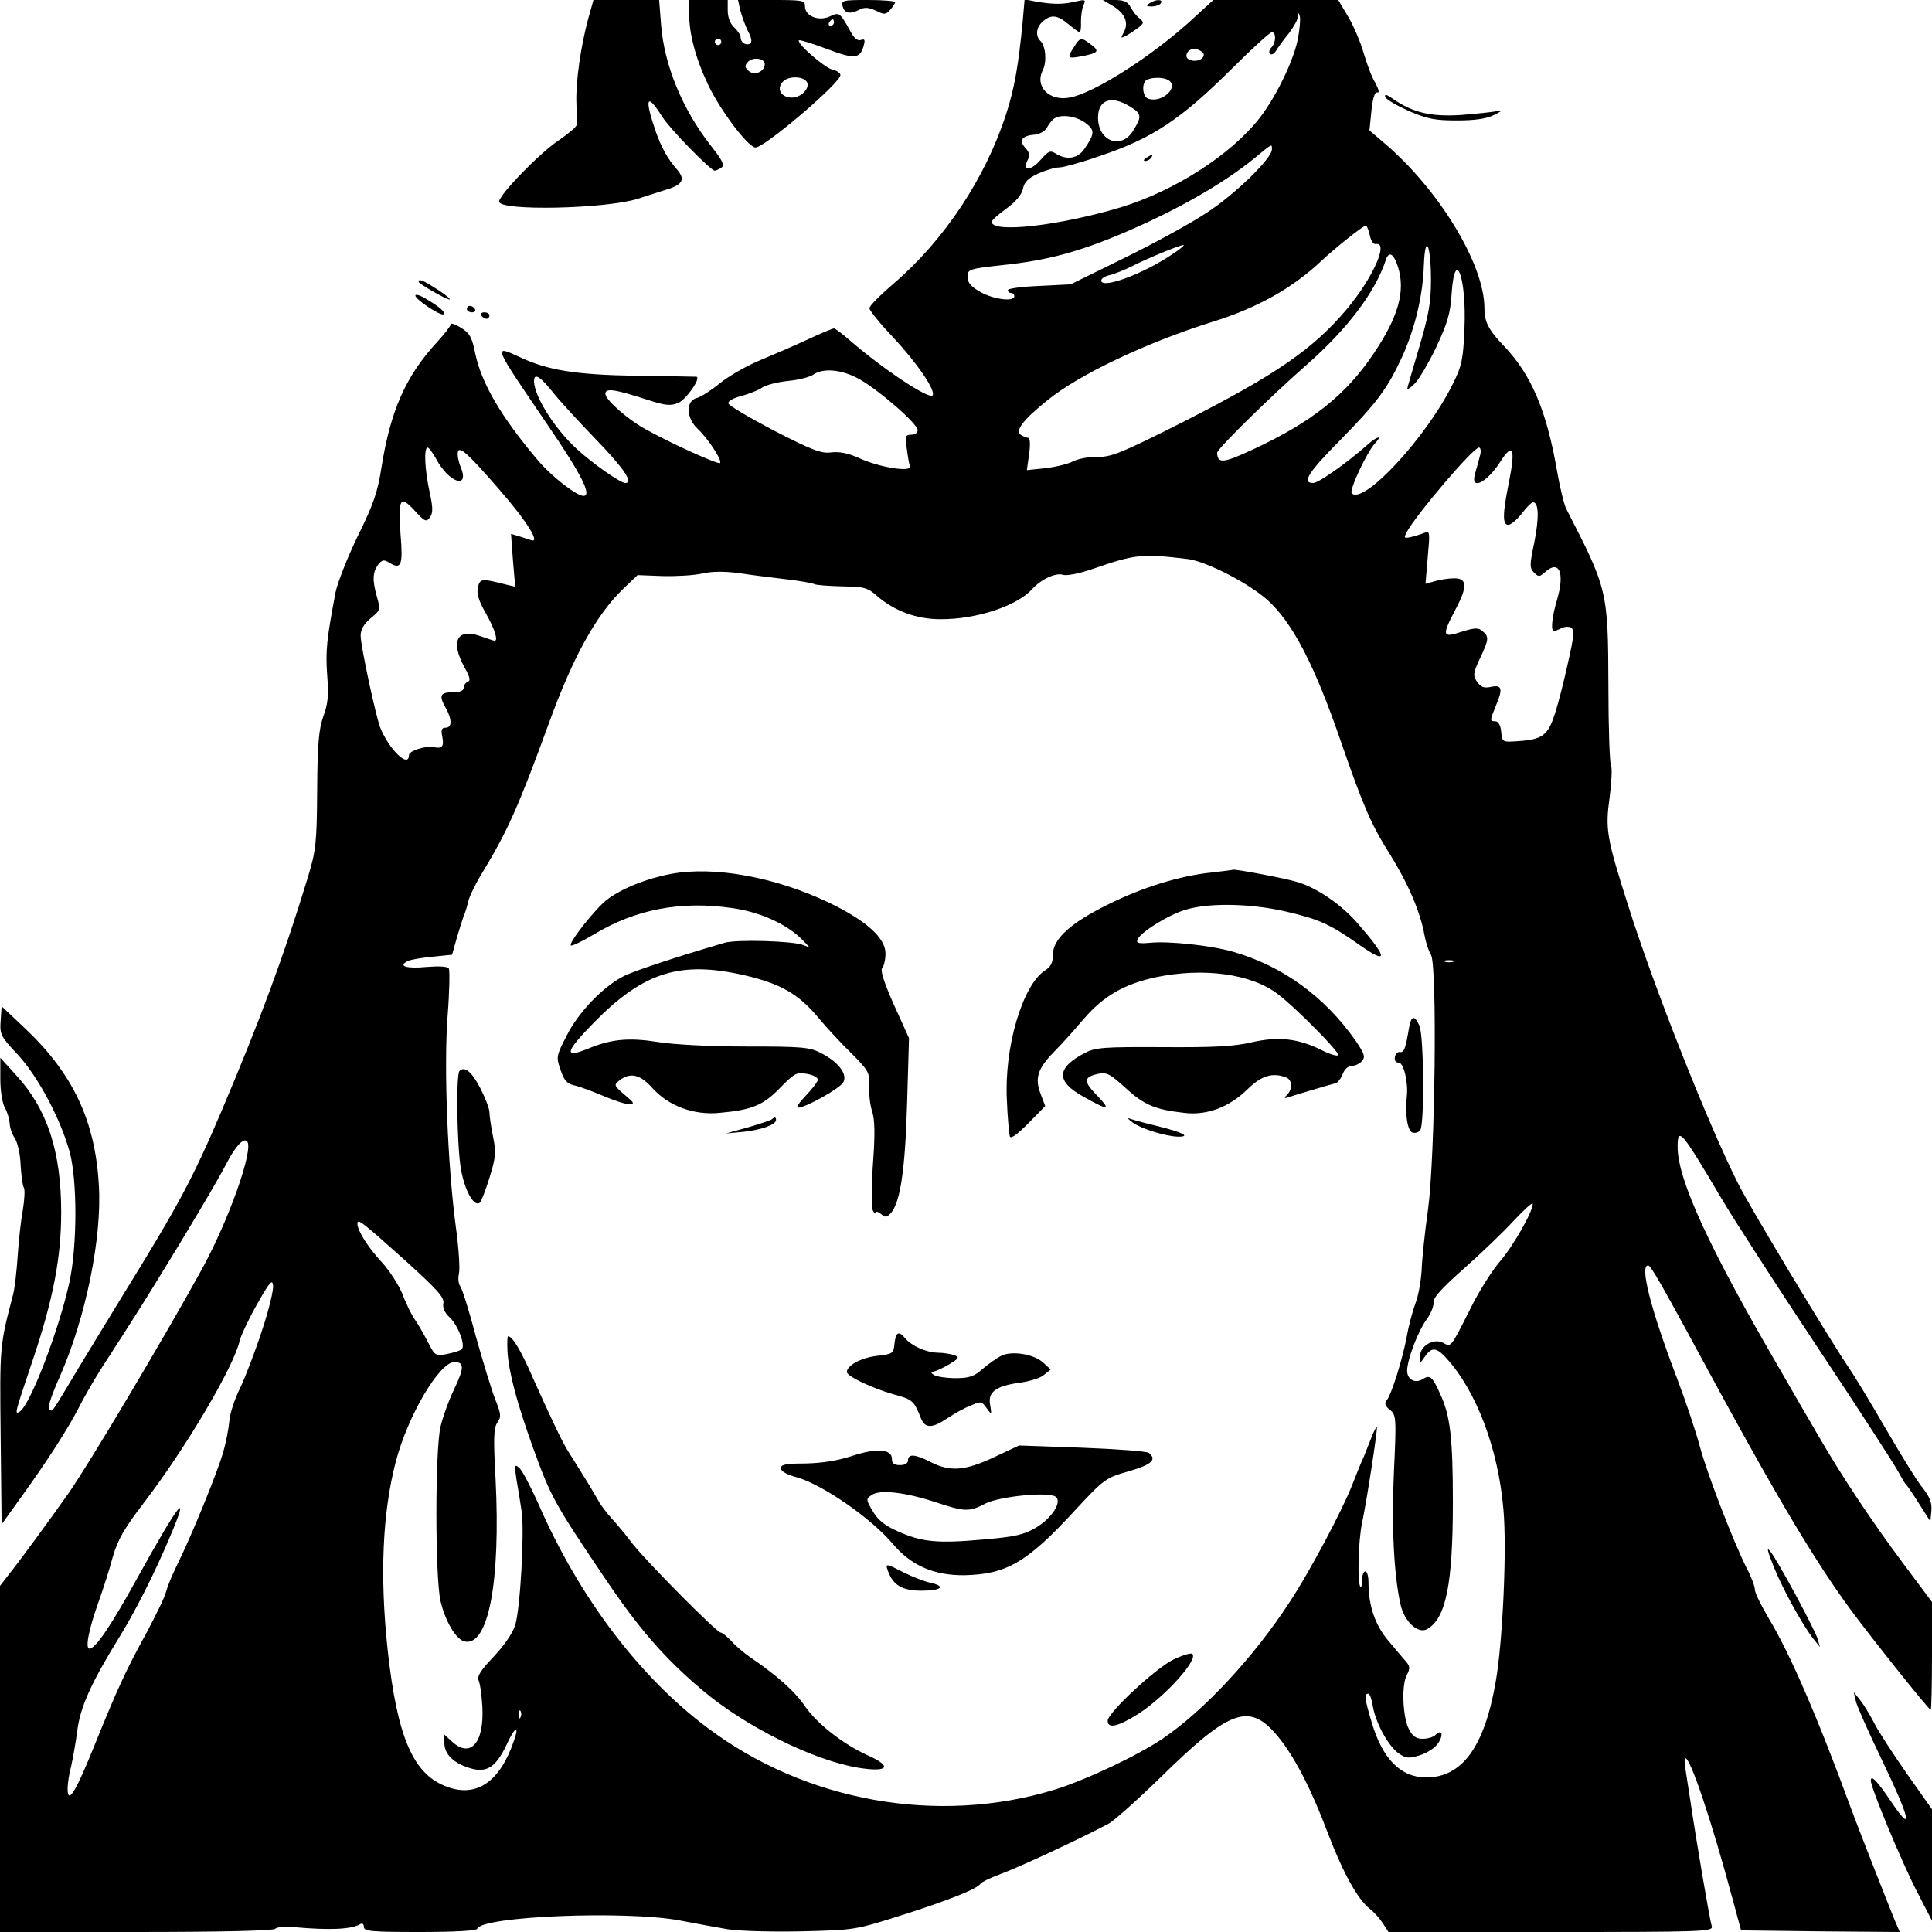
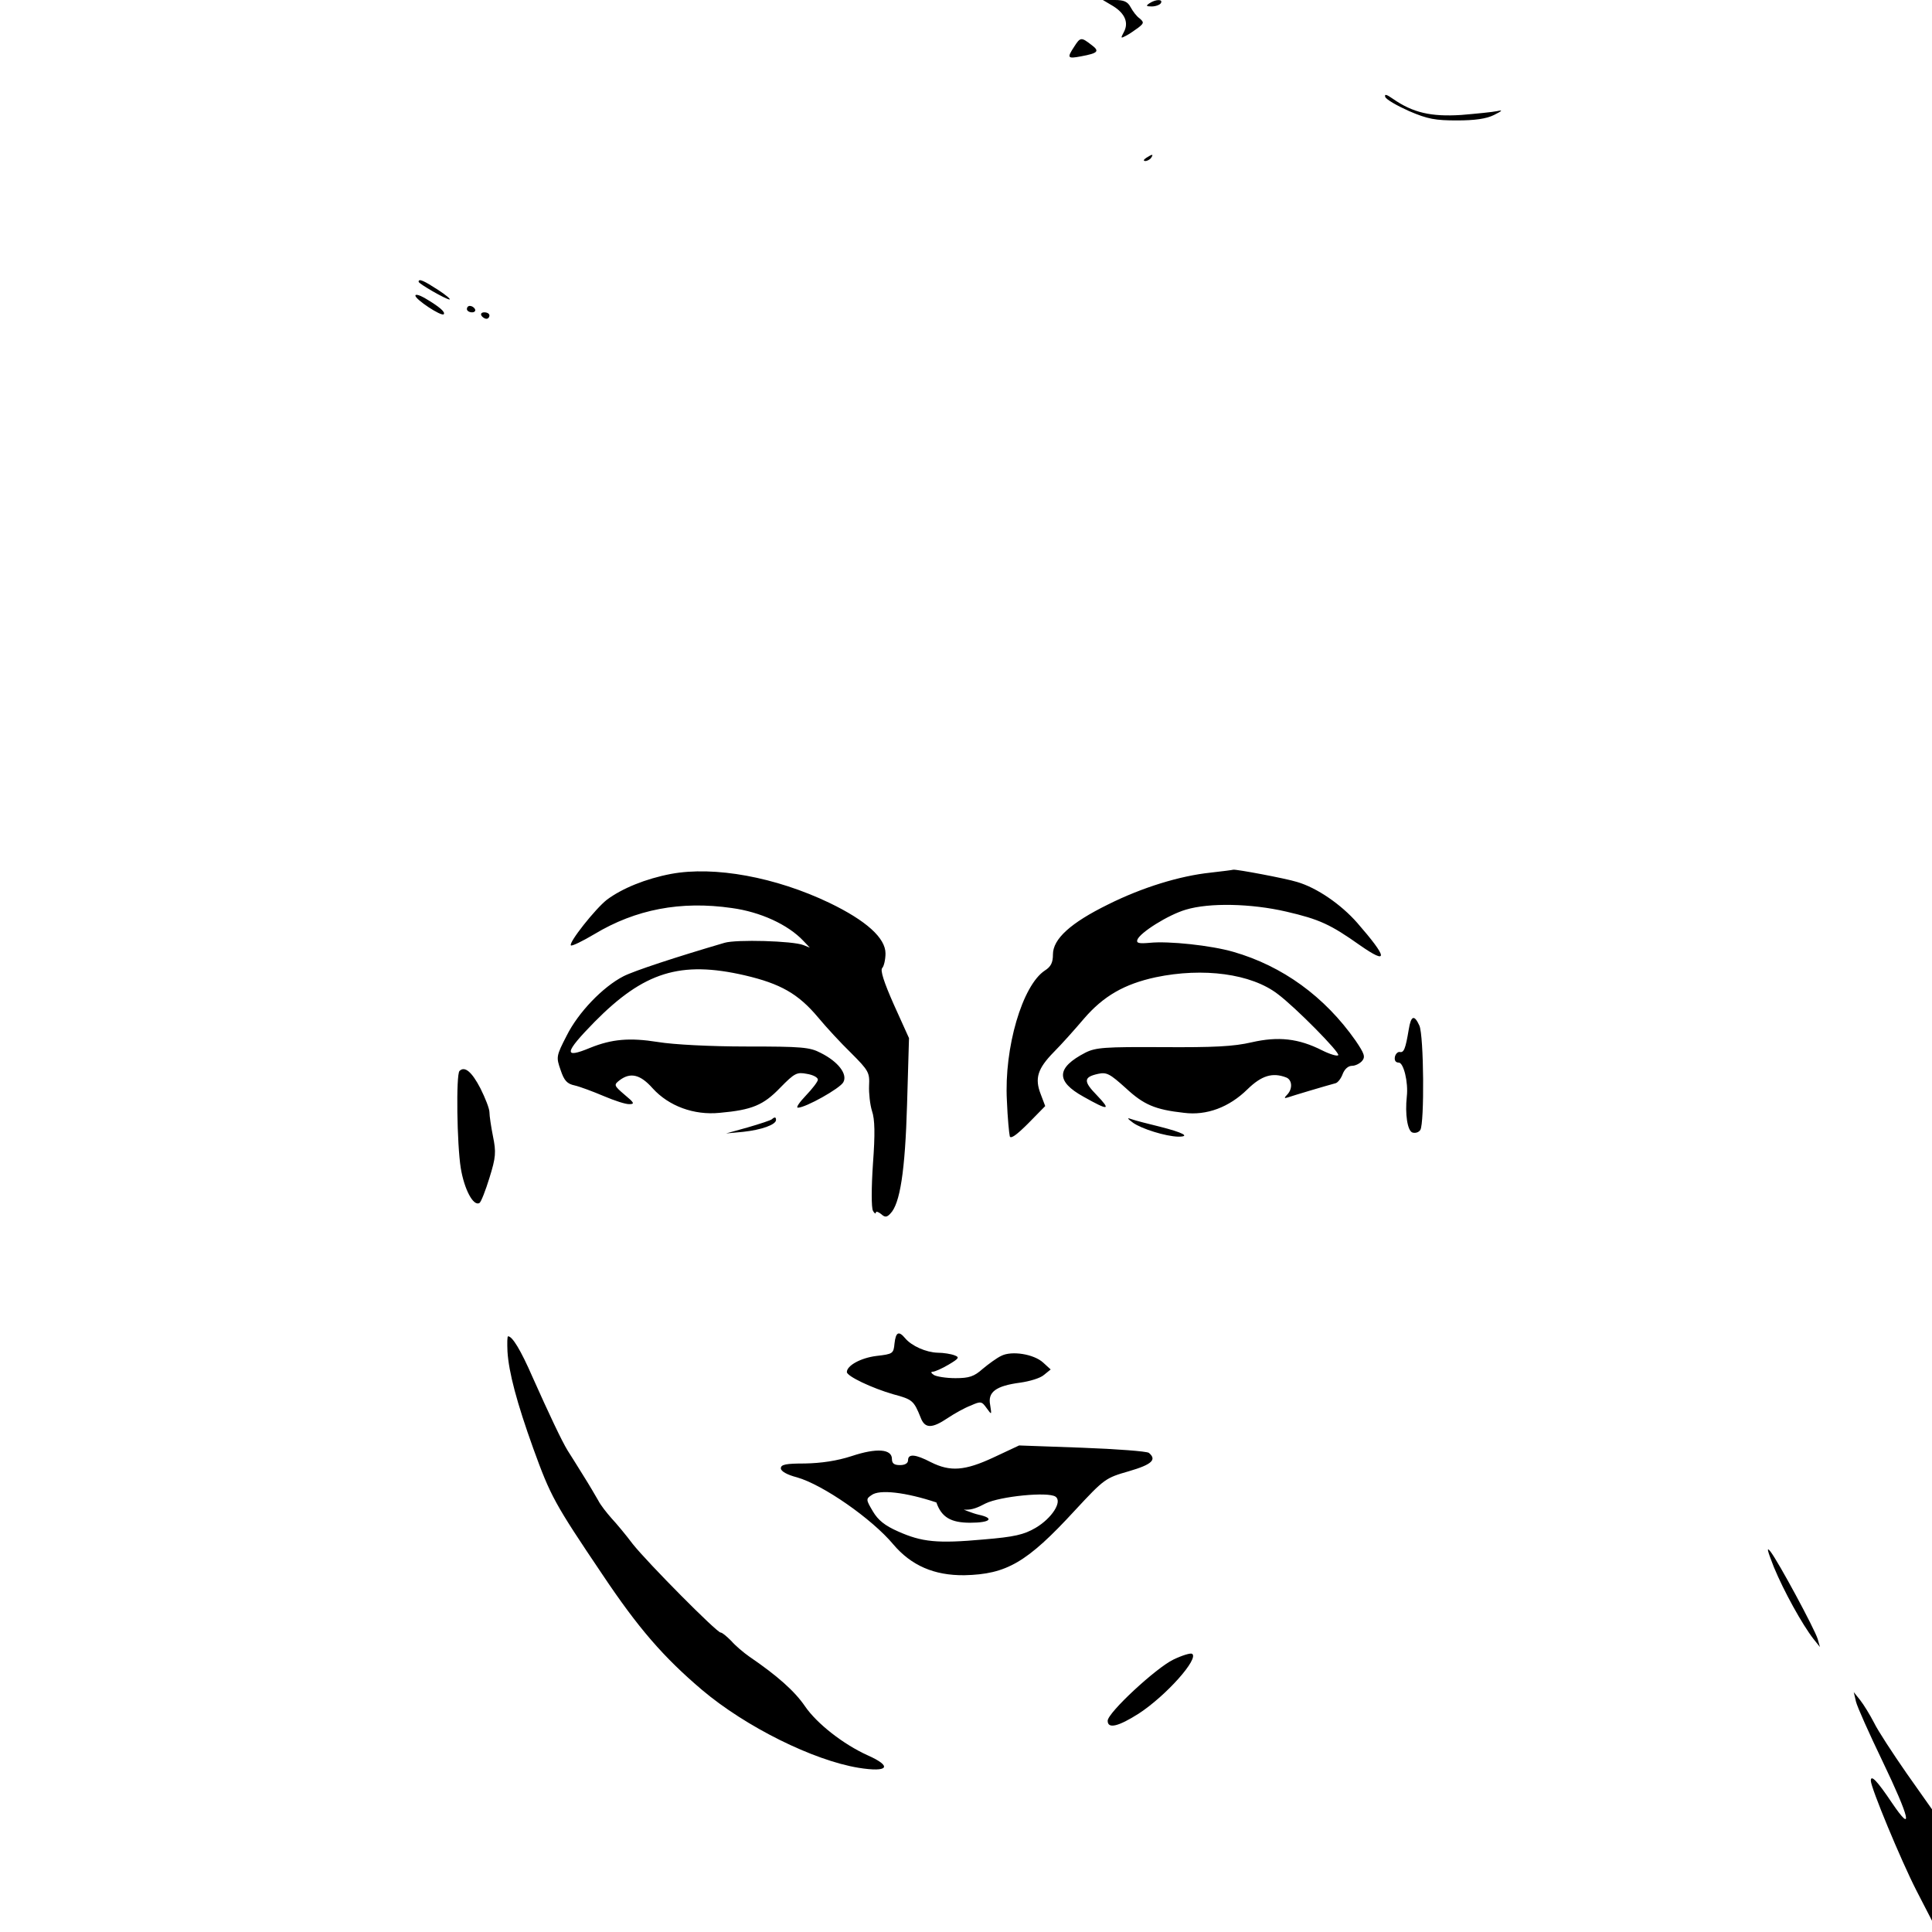
<svg xmlns="http://www.w3.org/2000/svg" version="1" width="800" height="800" viewBox="0 0 600 600">
-   <path d="M182.7 5.7c-2.4 8.9-3.9 19.7-3.7 26.1.1 3.1.2 6.2.1 6.9 0 .7-2.6 2.8-5.6 4.9-5.7 3.7-18.5 16.9-18.5 19 0 3 33.1 2.3 43.2-.9 2.3-.8 6.3-2 8.7-2.8 5.1-1.5 6-3.2 3.4-6.2-2.9-3.3-4.8-6.7-6.6-11.7-3.7-10.7-2.9-12.5 2-4.7 2.4 3.8 15 16.7 16.3 16.7.3 0 1.2-.4 2-.9 1.1-.8.5-2.1-3.2-6.8-8.9-11.4-14.5-25-15.5-37.6l-.6-7.7h-20.4l-1.6 5.7zM214 4c0 6.5 2 14.1 6 22.5 3.7 7.7 11.9 18.7 14.5 19.3 2.3.6 26.5-20 26.5-22.5 0-.6-1.1-1.4-2.5-1.7-2.5-.6-11.2-8.2-10.4-9.1.3-.2 4.2 1 8.7 2.7 8.7 3.3 10.4 3.1 11.5-1.3.4-1.5.2-1.9-.9-1.5-1 .4-2.1-.5-3.2-2.5-3.4-6.1-3.5-6.2-6.5-4.8C254.2 6.7 250 5 250 2c0-1.9-.6-2-10.4-2h-10.4l.7 3.2c.5 1.8 1.5 4.7 2.4 6.5 1.1 2 1.3 3.4.7 3.8-1.3.8-3-.3-3-1.9 0-.7-.9-2.1-2-3.1-1.2-1.1-2-3.1-2-5.2V0h-12v4zm45 3c0 .5-.5 1-1.1 1-.5 0-.7-.5-.4-1 .3-.6.8-1 1.1-1 .2 0 .4.4.4 1zm-35 6c0 .5-.4 1-1 1-.5 0-1-.5-1-1 0-.6.5-1 1-1 .6 0 1 .4 1 1zm13.5 6.9c0 2.3-3.1 3.7-4.9 2.2-1.3-1.1-1.4-1.7-.4-2.8 1.4-1.7 5.3-1.3 5.3.6zm13.2 5.8c.4 1-.2 2.3-1.5 3.4-3.8 3-9.1-.1-6.2-3.6 1.7-2.1 6.9-1.9 7.7.2zM261.7 2c.6 2.2 2.4 2.5 5.4.9 1.5-.7 2.7-.6 4.9.4 2.6 1.3 3 1.3 4.4-.2.9-1 1.6-2.1 1.6-2.4 0-.4-3.8-.7-8.4-.7-7.9 0-8.4.1-7.9 2zM317.6 6.7c-1.3 13.6-2.6 20.9-5.1 28.6-6.5 20.2-19.4 39.4-34.9 52.7-4.2 3.6-7.6 7-7.6 7.7 0 .7 3.3 4.8 7.4 9.1 7.4 7.9 13.4 16.7 12.2 18-1.3 1.2-15.7-8.4-25.9-17.3-2.2-1.9-4.3-3.5-4.7-3.5-.4 0-4.1 1.5-8.1 3.4-4.1 1.9-10.8 4.8-14.9 6.5-4.1 1.7-9.7 4.9-12.4 7.1-2.7 2.2-5.9 4.3-7.2 4.6-3.5.9-3.3 6.2.2 9.5 3.2 3 7.8 9.9 7 10.7-.6.5-15.3-6.1-23.1-10.5-5.7-3.1-12.5-9.2-12.5-11 0-1.9 3-1.4 13.2 1.9 5.6 1.8 7.1 1.9 9.5.9 2.5-1.1 7.3-8.1 5.5-8.1-.4 0-8.8-.2-18.7-.3-18.7-.3-27.4-1.7-36.1-5.8-8.4-3.9-8.4-4 8.7 21.1 10.6 15.5 13.8 22 11.1 22-2.2 0-10.2-6.3-14.2-11.1-11.5-13.6-17.5-24-19.4-33.1-1-5-1.7-6.3-4.4-8-1.8-1.1-3.2-1.6-3.2-1.1s-2 3.1-4.5 5.8c-9.5 10.4-14.2 21-17 38.5-1.2 7.8-2.5 11.6-7.4 21.5-3.2 6.6-6.3 14.5-6.9 17.5-2.8 14.8-3.1 18.1-2.6 25.5.5 6.4.3 9-1.2 13-1.4 4.1-1.8 8.4-1.9 23-.1 16.5-.4 18.7-2.9 27-7.3 24-14.8 44.3-27 73-8.7 20.4-13.1 28.7-30.6 57-6.7 11-14.3 23.4-16.7 27.5-5.2 8.7-5.1 8.5-5.9 7.7-.7-.6.4-3.9 3.3-10.5 7.9-18 13-42.7 12-59.1-1.1-19.9-8-34.6-22.8-48.6l-7.4-7-.3 4.5c-.3 4.2 0 4.9 5.3 10.5 6.3 6.8 13.4 20.1 16.2 30.5 2.3 8.9 2.3 28.6-.1 40-3.1 14.5-12.2 38.4-15.5 40.4-1.6 1-1.6.8 3.8-15.2 6.6-19.5 9.1-32.5 9.1-46.7 0-18.9-4.3-32-13.9-42.5l-5-5.5v6.5c0 3.8.6 7.5 1.4 9 .8 1.4 1.4 3.5 1.5 4.8 0 1.2.7 3.4 1.6 4.7.9 1.4 1.7 5 1.8 8.3.2 3.2.6 6.4 1 7 .4.6.2 3.8-.3 6.9-.6 3.2-1.3 9.6-1.6 14.2-.3 4.6-.9 10-1.4 12-4.2 16-4.2 16-3.9 44l.3 27.5 6.1-8.5c8.1-11.2 14.5-21.2 17.9-27.8 1.5-3 4.6-8.4 6.9-12 10.2-15.8 12.2-19 16.9-26.6 9.9-16 19.5-32.2 22-37.1 2.7-5.3 5.3-8.1 6.4-7 2.3 2.2-5.7 24.8-14.3 40.3-11.1 20.2-35.2 60.7-41.1 69-4.2 6-13.8 19.2-17.8 24.3L0 492.5V600h42.4c26.6 0 42.7-.4 43.1-1 .3-.5 2.9-.7 5.8-.5 11.2 1 17.9.7 20.7-1 .6-.3 1 .1 1 .9 0 1.4 2.3 1.6 17.4 1.6 11.2 0 17.6-.4 17.8-1 1.3-3.9 46-5.7 62.8-2.6 4.7.9 11.3 2.1 14.7 2.7 3.5.6 13.3.9 23 .7 16.7-.4 16.8-.4 31.3-5 14.8-4.7 23.5-8.2 24.5-9.8.3-.5 3-1.8 6-2.9 6.2-2.3 25.3-11.2 33.9-15.8 1.6-.9 8.8-7.3 15.9-14.2 22.1-21.7 27.9-23.6 37-12.3 5 6.3 10 16 15.2 29.8 4.6 12 9.1 20.2 12.9 23.2 1.2.9 3 2.9 4 4.4l1.8 2.8h50.5c47.6 0 50.4-.1 49.9-1.8-.6-1.8-4.8-26.4-6.6-38.7-.6-3.9-1.3-8.5-1.6-10.3-.3-1.7-.3-3.2 0-3.2 1.6 0 8.2 19.7 14.6 43.5l2.7 10 24.6.3 24.7.2-1.6-3.7c-2.5-6.2-10.4-26.2-13.6-34.8-10.2-27.9-19-48.2-25.5-58.9-2.3-3.9-4.3-7.9-4.3-8.9s-1.1-4-2.5-6.6c-4.1-8.1-12.4-29.6-14.6-37.9-1.1-4.2-4.3-13.8-7.1-21.2-8.2-21.5-11.6-35-9-35 .9 0 3.4 4.3 22.7 40 18 33 29.5 52.3 40.3 67 6.5 8.8 24.2 31 24.8 31 .2 0 .4-7.5.4-16.8v-16.7l-8.6-11.5c-10.3-13.8-19.2-27.2-26.8-40.3-3.1-5.3-8.2-14.1-11.3-19.5-22.4-38.4-32.3-59.8-32.3-70 0-6.5 1.2-5 13.5 15.8 3.7 6.3 17.2 27.2 30 46.5 12.8 19.2 24 36.6 25 38.5 1 1.9 2.1 3.7 2.4 4 .4.3 2.2 3 4.1 6l3.5 5.5.3-3.3c.2-2.4-.4-4.2-2.6-7-1.7-2-6.8-10.3-11.5-18.4-4.7-8.1-9.9-16.7-11.5-19-6.2-9.1-30.4-49.3-34.3-57-9.5-18.8-26.4-61.6-34.3-86.7-6.7-21-7.1-23.6-5.7-33.6.6-4.7.8-9.1.4-9.8-.4-.7-.8-11.8-.8-24.7-.1-29.7-.3-30.1-13.1-55-.7-1.4-2-6.8-2.9-12-3.2-18.4-7.9-29.6-16.4-38.5-4.8-5-6.1-7.5-6.1-11.8 0-13.7-14.3-37.2-31.6-51.7l-4.1-3.5.6-6c.4-3.9 1-5.9 1.8-5.8.8.2.5-.9-.6-3-1.1-1.7-2.6-5.9-3.6-9.2-.9-3.3-3.1-8.4-4.8-11.3L415.6 0h-38.8l-6.1 5.6c-12.4 11.5-30.8 23.3-38.5 24.7-6.4 1.2-11-3.5-8.3-8.6 1.2-2.6.9-7.3-.8-9-1.6-1.6-1.3-4.2.7-6 2.6-2.3 4.5-2.1 8 .8 1.7 1.4 3.2 2.5 3.5 2.5.3 0 .5-1.5.4-3.3 0-1.7.3-4.1.8-5.1.8-1.8.5-1.8-2.6-1.1-3.8.9-6.8.9-12.1 0l-3.6-.7-.6 6.9zm85.4 5.7c-1.4 6.7-6.7 17.6-11.7 24.1-8.9 11.5-26.5 22.8-43.3 27.9-19 5.7-40 8.1-40 4.5 0-.5 2-2.3 4.5-4.1 2.9-2.1 4.8-4.3 5.2-6.2.4-2.1 1.7-3.3 4.7-4.7 2.3-1 5.2-1.9 6.5-1.9 1.3 0 7.1-1.6 12.8-3.6 16.3-5.5 25-11.3 41-27.2C388.9 15 394.4 10 395 10c1.4 0 1.3 3.3-.2 4.8-.6.6-.8 1.5-.4 1.9.5.5 1.3 0 2-1.1.6-1 2.3-3.4 3.9-5.3 1.5-2 2.8-4.3 2.8-5.2.1-1.3.2-1.3.6.1.2 1-.1 4.2-.7 7.2zm-29.2 4.3c.4 1.6-2.2 2.7-4.3 1.9-2.2-.8-.6-3.8 1.8-3.4 1.1.2 2.2.9 2.5 1.5zm-10.9 8.2c3.4 2.2-2.2 7.3-6.4 5.7-1.8-.7-2-5.2-.2-5.9 2-.8 5.1-.7 6.6.2zM350.8 33c3.8 2.3 3.9 3.1 1.1 7.6-3.7 6-10.9 3.3-10.9-4.1 0-5.5 4.1-7 9.8-3.5zM337 38.1c3.1 2.3 3 3.4-.2 8.1-2.1 3.1-5.5 3.6-8.9 1.5-1.8-1.1-2.3-.8-4.7 1.9-3 3.5-5.9 3.7-4.1.2.8-1.5.7-2.4-.7-3.9-2.1-2.3-1-3.8 3-4.1 1.6-.2 3.2-1.1 3.8-2.3.6-1.1 1.6-2.3 2.2-2.7 2.1-1.4 6.7-.8 9.6 1.3zm58 8.3c0 2.8-11.5 14-20.3 19.7-4.8 3.2-16.3 9.5-25.5 14l-16.7 8.2-9.7.5c-5.4.2-9.8.8-9.8 1.3s.5.9 1 .9c.6 0 1 .4 1 1 0 1.8-6.4 1-10.5-1.3-3-1.7-4-2.9-4-4.7 0-2.4.3-2.5 11.1-3.7 13.4-1.4 23.3-4 37.4-10 16.4-7 30.8-15.2 40.5-23.1 5.8-4.8 5.5-4.6 5.5-2.8zM425.4 73c.3 1.7 1.1 2.9 1.8 2.8 4.3-.9-.9 10.7-9.1 20.4-10.4 12.3-21.9 20.2-50.6 34.8-19 9.6-22.3 10.9-26.4 10.9-2.6-.1-6 .5-7.7 1.3-1.6.9-5.5 1.8-8.7 2.2l-5.8.6.7-5c.4-2.7.3-5-.2-5s-1.5-.4-2.3-.9c-2-1.3.6-4.7 8.2-10.8 9.8-8 30.9-18 51.4-24.4 13.8-4.3 24.7-10.4 33.8-19 4.5-4.2 12.7-10.7 13.6-10.8.4-.1.9 1.3 1.3 2.9zm19 14c0 6.9-.7 10.9-3.7 21-2 6.8-3.7 12.6-3.7 12.9 0 .2 1.1-.5 2.4-1.8 1.2-1.2 4.2-6.2 6.6-11.2 3.5-7.5 4.4-10.4 4.8-16.5 1-15.1 4.7-5.3 4 10.7-.4 9.5-.8 11.5-3.6 17.1-8.1 16.5-27.7 37.7-31.4 34-.9-.9 4.8-13 7.3-15.6 2.4-2.6.5-2.1-2.5.6-6.6 5.8-15.1 11.8-16.8 11.8-3.6 0-1.5-3.3 8.3-13.2 11.6-11.8 14.8-16.1 19.4-26.1 4-8.9 6.4-19 6.7-28.4.4-10.2 2.2-6.3 2.2 4.7zM364 79c-9 6.1-22 10.9-22 8.1 0-.6 1.2-1.4 2.8-1.7 1.5-.4 4.5-1.6 6.7-2.7 4.9-2.5 14.6-6.5 16-6.6.6-.1-1 1.3-3.5 2.9zm70.1 3.7c2.5 7.6.2 15.8-7.7 27.4-8.5 12.6-19.1 21-36.9 29.3-9.6 4.5-11.4 4.7-11.5 1.2 0-1.2 16.6-17.5 28-27.5 12.5-11 21.1-22.4 24.4-32.4.9-2.8 2.4-2 3.7 2zm-167.3 35c6.1 3.4 18.2 13.9 18.2 15.9 0 .8-.9 1.4-2 1.4-1.8 0-2 .5-1.4 4.2.3 2.4.7 4.9 1 5.6.6 1.9-9 .5-15.5-2.4-3.7-1.7-6.4-2.2-9-1.9-3 .4-5.7-.6-17.6-6.7-7.6-4-14.1-7.8-14.3-8.5-.2-.7 1.5-1.7 4-2.3 2.4-.7 5.4-1.8 6.6-2.7 1.3-.8 4.9-1.7 8-2 3.2-.3 6.6-1.2 7.7-1.9 3.1-2.2 8.8-1.7 14.3 1.3zm-95.2 4c2.1 2.7 8.2 9.3 13.6 14.9 8.6 8.9 11.6 13.4 9 13.4-1.5 0-9.7-5.7-14.9-10.4-7.3-6.6-14.1-17.6-13.4-21.9.3-1.7 2.2-.4 5.7 4zm-36.1 20.9c3.9 7.3 10.4 9.5 7.6 2.5-.7-1.6-1.1-3.7-.9-4.7.4-2 3.1.4 12.4 11.1 9.1 10.4 13.5 17.5 10.2 16.2-.7-.2-2.4-.8-3.7-1.2l-2.4-.7.6 8.2.7 8.2-2.6-.6c-7.8-2-8.3-2-9 .8-.4 1.9.2 4.1 2.5 8.1 2.7 4.8 3.9 8.5 2.7 8.5-.2 0-2.3-.7-4.6-1.5-7.1-2.5-9.2 1.8-4.7 9.8 1.6 2.9 1.9 4.1 1 4.4-.7.3-1.3 1.1-1.3 1.9 0 .9-1.1 1.4-3.5 1.4-3.8 0-4.3 1-2 5 1.9 3.4 1.9 6-.1 6-1.3 0-1.5.7-1 3 .5 2.9-.1 3.6-2.9 3-2.5-.4-7.5 1.2-7.5 2.5 0 4.2-6.1-1.6-8.9-8.5-1.4-3.6-6.1-25.4-6.1-28.6 0-1.9 1-3.6 3.1-5.4 3-2.4 3.1-2.7 2-6.5-1.5-5.3-1.4-7.7.3-10.1 1.3-1.6 1.8-1.7 3.6-.6 3.6 2.2 4.2.7 3.4-8.8-.8-11.2-.2-12.4 4.4-7.4 3.1 3.4 3.6 3.6 4.7 2.1 1-1.4 1-3-.1-8-1.5-6.9-1.8-13.7-.6-13.7.4 0 1.6 1.6 2.7 3.6zm324.2-1.4c-.3 1.3-1 3.8-1.5 5.5-1.9 5.9 3.4 3.5 7.8-3.4 3.9-6.1 4.7-3.9 2.6 6.5-2 9.9-2 13.2-.2 13.2.8 0 2.7-1.6 4.2-3.5 1.4-1.9 3-3.5 3.5-3.5 1.8 0 1.9 4.8.4 12.4-1.5 7.1-1.5 8-.1 9.4 1.4 1.4 1.7 1.4 3.4-.1 4.4-4 6.2.1 3.8 8.4-1.6 5.3-2.1 9.9-1 9.9.3 0 1.3-.4 2.3-.9.9-.5 2.3-.6 3-.2 1.1.7.9 2.8-.9 10.7-1.2 5.5-3 12.7-4.1 16-2.2 6.9-3.9 8.1-11.9 8.6-4.4.3-4.5.2-4.8-3-.2-2-.9-3.2-1.8-3.2-1.8 0-1.7-.2.1-4.7 2.3-5.4 2-6.7-1.4-6-2.3.5-3.2.1-4.4-1.6-1.3-1.9-1.2-2.7.9-7.2 2.8-5.9 2.9-6.8.8-8.5-1.2-1.1-2.4-1.1-6.5.2-6 2-6.2 1.3-1.9-6.9 3.8-7.1 3.7-9.8-.5-9.7-1.6 0-4.3.4-5.9.9l-2.9.8.7-8.3c.7-7.8.7-8.2-1.1-7.5-1 .4-2.9 1-4.2 1.3-2.1.4-2.2.3-1.2-1.6 3-5.5 20.6-26.2 22.4-26.2.5 0 .7 1 .4 2.2zm-90.9 32.4c5.8.7 19 7.5 24.9 12.8 7.8 7.1 14.6 20.2 22.8 44.1 6.8 19.7 9.4 25.7 15.1 34.7 5.6 9 9.5 17.9 10.8 25.3.4 2.2 1.3 4.9 2 6 2 3.3 1.3 62.7-.9 79-1 7.1-1.9 15.7-2 19-.2 3.3-1 8-2 10.5-.9 2.5-2.1 7-2.6 10-1.2 6.6-4.7 18-6.2 19.8-.8 1-.6 1.8.9 3 2 1.6 2.1 2.3 1.3 19.2s0 32.4 2.1 41.5c1.2 5.1 5.3 8.9 8.1 7.5 5.9-3.2 8.1-13.8 8.1-39.5 0-19.9-.8-26.8-3.9-33.5-2.4-5.4-3.2-6.1-5.3-4.8-2.4 1.6-5 .3-5-2.5 0-3.4 3.4-12.4 6.1-16 1.3-1.8 2.2-4.1 2.1-5.2-.2-1.4 2.5-4.4 9.4-10.5 5.3-4.7 12.3-11.4 15.5-14.9 3.3-3.5 5.9-5.9 5.9-5.2 0 2.4-6 13-10.3 18-2.4 2.8-6.5 9.3-9 14.4-6.3 12.5-6 12.1-8.6 10.7-2.9-1.5-7.1 1-7.1 4.2v2.2l1.6-2.2c2-2.9 3.5-2.8 6.5.5 9.5 10.4 16.2 28.3 17.8 47.1 1.1 12.1-.2 41.1-2.4 53.5-3.5 20.2-10.4 29.7-21.6 29.7-7.9 0-13.6-5.8-16.9-17.1-2.2-7.3-2.4-8.9-1.1-8.9.5 0 1.1 1.7 1.4 3.7.9 5.3 4.7 12.3 7.9 14.7 2.4 1.7 3.2 1.8 6.8.7 2.2-.7 4.7-2.3 5.6-3.7 1.8-2.6 1.2-4.6-.8-2.6-.7.7-2.4 1.2-4 1.2-2 0-3.1-.8-4.2-2.9-2-3.7-2.4-13.9-.7-16.9 1-1.9 1-2.7-.1-4-.8-.9-3.3-3.9-5.5-6.5-4.2-4.9-6.3-10.9-6.3-18.2 0-1.9-.4-3.5-1-3.5-.5 0-1 1.2-1 2.7 0 1.4-.2 2.4-.5 2.1-1-1-.7-14.2.5-19.8 1.6-7.7 4.9-29.4 4.6-29.8-.2-.1-.9 1.2-1.6 3-.7 1.8-1.8 4.6-2.5 6.3-.8 1.6-2.3 5.5-3.5 8.5-3.1 8-13.2 27-19.4 36.4-11.1 17.1-26.7 33.9-39.6 42.6-7.7 5.2-24 12.9-33.5 15.8-36.3 11.1-77.4 3.7-107.9-19.3-21.2-15.9-39.9-40.7-52.5-69.7-2.4-5.3-5-10.3-5.9-11-1.4-1.2-1.5-.8-.8 3.7.5 2.7 1.2 7.2 1.6 9.9.9 6.3-.4 30-2 35.3-.8 2.5-3.4 6.3-6.7 9.8-4 4.2-5.2 6.1-4.7 7.3.5 1 1 4.7 1.2 8.3.6 11.2-3.7 16.1-9.5 10.7l-2.3-2.1v2.6c0 3.5 2.9 6.3 7.9 7.8 5.2 1.6 8-.2 11.3-7 2.7-6 4.3-6.7 2.3-1.2-4.3 12.4-11.4 17.3-20.4 14.1-10.7-3.7-15.7-15.2-18.7-42.5-2.5-23.2-1.6-42.8 2.5-58.5 3.7-14.3 13.6-31 18.2-31 3.1 0 3.1 1.8 0 8.3-1.7 3.5-3.6 8.8-4.3 11.8-1.7 7.4-1.7 46.5 0 54.1 1.5 6.4 4.9 12.1 7.6 12.6 7.3 1.4 11.1-18.7 9.5-50.5-.7-12.7-.6-15.9.6-17.6 1.2-1.7 1.1-2.6-.7-7.1-1.1-2.8-3.8-11.6-6-19.5-2.1-8-4.3-15-4.9-15.7-.5-.7-.7-2.3-.4-3.7.4-1.4 0-7.9-.9-14.4-2.6-19.3-3.8-50.1-2.6-65.7.6-7.6.7-14.2.4-14.8-.4-.7-3-.8-7-.5-6.2.6-9.1-.3-5.6-1.9.9-.4 4.4-1 7.7-1.3l5.9-.6 1.4-5c.8-2.8 1.8-5.9 2.2-7 .5-1.1 1.1-3.1 1.4-4.5.3-1.4 2.1-5.2 4.1-8.5 8.2-13.5 11.4-20.7 21-47 7.5-20.6 14.6-33.4 22.9-41.5l4.6-4.4 7.7.3c4.3.1 9.9-.2 12.4-.8 3.1-.7 6.9-.7 11.5-.1 3.8.6 10.4 1.4 14.6 1.9 4.3.5 8.2 1.2 8.7 1.5.5.3 4.4.6 8.6.7 6.9.1 8 .4 10.9 3 5.3 4.6 12.2 7.2 19.6 7.2 11.1.1 23.8-4.1 28.5-9.3 2.8-3.1 7.3-5.2 9.6-4.5 1.1.4 5.2-.4 9.2-1.8 13.3-4.6 15.2-4.8 29.5-3.1zm82.5 125.1c-.7.2-1.9.2-2.5 0-.7-.3-.2-.5 1.2-.5s1.9.2 1.3.5zm-325.4 92.8c9.8 8.9 12.1 11.4 11.8 13.2-.3 1.4.4 3 1.9 4.4 2.7 2.5 5 8.7 3.8 9.9-.5.5-2.6 1.1-4.6 1.5-3.5.7-3.7.6-5.9-3.7-1.2-2.3-3-5.5-4-6.9-1-1.4-2.8-5-3.9-8-1.2-2.9-4.1-7.4-6.5-10-4.2-4.5-7.5-9.7-7.5-11.9 0-1.7 1.5-.5 14.9 11.5zm-44.5 21.6c-2 6.2-5.1 14.3-6.8 17.9-1.8 3.6-3.3 8.3-3.4 10.5-.2 2.2-1 6.5-1.9 9.5-1.7 6.1-10 26.4-14.3 35-1.5 3-3 6.7-3.4 8.2-.3 1.6-3.1 7.2-6 12.7-6.6 12-9.1 17.5-16.2 35-5.9 14.7-8.4 18.7-8.4 13.6 0-1.7.5-4.8 1.1-7 .5-2.2 1.4-7.2 1.9-11 .9-7.3 4.2-14.7 13.2-29.3 4.8-7.8 10.7-19.4 15.4-30.5 6.8-15.9 3.1-11.2-9.7 11.9-8.3 15.1-13.2 22.4-15.1 22.4-1.4 0-.3-5.8 2.8-14.5 1.4-3.9 3.4-10.1 4.4-13.9 1.6-5.5 3.5-8.8 9.6-16.8 12.9-16.8 27.9-42.1 29.8-50.3.4-1.7 2.8-6.8 5.4-11.4 3.9-6.9 4.8-8 5-5.9.2 1.4-1.3 7.6-3.4 13.9zm80.3 120.1c-.3.8-.6.5-.6-.6-.1-1.1.2-1.7.5-1.3.3.3.4 1.2.1 1.9z" />
  <path d="M356 49c-.9.6-1 1-.3 1 .6 0 1.5-.5 1.8-1 .8-1.2.4-1.2-1.5 0zM208.4 271.4c-7.9 1.5-15.2 4.5-19.9 8-3.6 2.8-12 13.4-11.2 14.2.3.3 3.6-1.3 7.3-3.5 12.8-7.7 26.8-10.4 42.7-8.1 8.8 1.2 17.4 5.1 22.2 10.2l2 2.1-2-.8c-3.3-1.3-20.8-1.8-24.5-.7-15 4.4-28.1 8.7-31.4 10.4-6.4 3.3-14 11.2-17.6 18.4-3.3 6.4-3.3 6.7-1.9 10.7 1.1 3.3 2 4.3 4.4 4.8 1.7.4 5.7 1.9 9 3.3s6.9 2.6 8 2.5c1.7 0 1.4-.5-1.5-2.9-3.4-2.9-3.4-3.1-1.6-4.5 3.4-2.6 6.5-1.8 10.3 2.5 5 5.5 12.8 8.4 20.8 7.6 10.1-.9 13.6-2.4 18.8-7.8 4.5-4.6 5.2-4.9 8.3-4.3 1.9.3 3.4 1.1 3.4 1.8 0 .6-1.7 2.8-3.7 4.9-2 2.1-3.2 3.8-2.5 3.8 2.4 0 13.1-6 14.1-7.9 1.4-2.5-1.6-6.4-7-9.1-3.4-1.8-5.9-2-23.1-2-11.2 0-22.7-.6-27.5-1.4-8.8-1.4-14.3-.9-21 1.8-8.4 3.5-8.1 1.6 1.3-8 15.4-15.6 26.7-19.1 46.7-14.5 11.1 2.6 16.6 5.7 22.8 13.1 2.4 2.9 7 7.9 10.2 11 5.5 5.5 5.8 6.1 5.6 10.2-.1 2.3.3 5.9.9 7.8.9 2.6 1 7.1.3 16.5-.5 7.4-.5 13.6 0 14.5.4.8.9 1.1.9.6 0-.5.7-.3 1.6.4 1.2 1.1 1.8 1.1 2.9-.1 3-3 4.6-13.1 5.2-34l.6-20.5-4.7-10.4c-3.1-7-4.3-10.7-3.6-11.4.5-.5 1-2.6 1-4.5 0-4.8-6-10.2-17.4-15.7-16.7-8-35.7-11.5-49.2-9zM376 271c-9.6 1-21.3 4.6-31.9 9.9-11.6 5.7-17.1 10.7-17.1 15.5 0 2.5-.6 3.8-2.5 5-7 4.6-12.7 24-11.8 40.4.2 5.3.7 10.3.9 11.1.3.9 2.2-.5 5.7-4l5.3-5.4-1.4-3.7c-1.9-4.9-1-7.9 4.1-13.1 2.3-2.3 6.5-7 9.3-10.3 6.1-7.1 12.6-10.8 22.3-12.9 14.8-3.1 29.7-1.1 37.9 5.2 5.5 4.1 19.5 18.3 18.8 19-.3.4-2.6-.3-5-1.5-7.3-3.7-13.6-4.4-21.9-2.5-5.6 1.3-11.7 1.6-27.6 1.5-18-.1-20.8.1-24 1.7-9.1 4.7-9.3 8.9-.6 13.7 7.8 4.4 8.7 4.3 4.1-.5-4.2-4.3-4.1-5.6.4-6.6 2.7-.6 3.7 0 8.6 4.4 5.6 5.2 9.1 6.7 18.1 7.7 7 .9 14-1.7 19.7-7.3 4.4-4.3 7.8-5.3 12-3.7 1.9.7 2.1 3.5.4 5.3-1.1 1.1-1 1.3.2.9 1.4-.5 11.8-3.6 14.8-4.4.7-.2 1.7-1.5 2.2-2.9.6-1.5 1.7-2.5 2.9-2.5 1 0 2.4-.7 3.1-1.5 1.1-1.3.7-2.3-2-6.3-9.6-13.7-22.7-23.2-38-27.6-6.9-2-20.1-3.4-25.9-2.8-3.4.3-4.2.1-3.9-.9.7-2.2 9.6-7.8 15.1-9.4 7.3-2.2 20.3-1.9 31.1.6 10.4 2.4 13.8 4 23 10.5 8.9 6.2 8.6 3.9-.9-7-5-5.7-12.5-10.9-18.7-12.7-3.5-1.1-19-4-19.8-3.8-.3.1-3.4.5-7 .9zM437.5 319.7c-1 6-1.5 7.3-2.8 7-.6-.1-1.3.6-1.5 1.5-.2 1.1.2 1.8 1.2 1.8 1.5 0 3 6.1 2.5 10.5-.6 5.5.2 10.6 1.7 11.2.9.3 2 0 2.5-.8 1.3-2.1 1.1-29.3-.3-32.4-1.6-3.5-2.6-3.1-3.3 1.2zM142.7 332.6c-1.1 1.1-.8 22.8.4 30.2 1.1 6.6 3.9 11.9 5.8 10.8.5-.3 1.9-3.9 3.1-7.8 2-6.4 2.1-8 1.1-12.9-.6-3-1.1-6.4-1.1-7.5 0-1.1-1.3-4.4-2.8-7.4-2.7-5.2-4.9-7-6.5-5.4z" />
-   <path d="M239.7 347.6c-.3.3-3.6 1.4-7.4 2.5l-6.8 1.9 5.3-.5c5.6-.6 10.2-2.2 10.2-3.7 0-.9-.4-1-1.3-.2zM351.9 348.7c2.7 1.9 10.1 4.2 14 4.3 4 0 1.4-1.3-5.7-3.1-3.7-.9-7.6-1.9-8.7-2.3-1.6-.6-1.5-.3.4 1.1zM277.8 417.2c-.3 3.2-.5 3.3-5.6 3.9-4.9.6-9.2 3-9.2 5 0 1.3 7.8 5 14.4 6.9 6 1.6 6.4 2 8.5 7.2 1.3 3.5 3.5 3.5 8.4.2 2.1-1.4 5.3-3.2 7.2-3.9 3.1-1.4 3.4-1.3 4.9.8 1.6 2.2 1.6 2.2 1.1-1-.8-4 1.8-5.9 9.3-6.9 2.9-.4 6.3-1.4 7.4-2.4l2.1-1.7-2.3-2.1c-2.9-2.7-9.9-3.8-13.1-2.1-1.3.6-3.9 2.5-5.7 4-2.7 2.4-4.2 2.9-8.5 2.9-2.9 0-5.9-.5-6.7-1-.9-.6-1-1-.3-1 .6 0 2.9-1 4.9-2.2 3.2-1.9 3.5-2.3 1.8-2.9-1-.4-3.4-.8-5.2-.8-3.6-.1-8.1-2.1-10.1-4.5s-2.9-1.9-3.3 1.6zM157.6 419.7c.4 6.5 2.9 15.9 8 30.1 5.4 14.9 6.6 17.1 21.5 39.2 11.1 16.6 18.9 25.6 30.9 35.8 13.6 11.5 34.6 21.9 48.6 24.2 9.3 1.5 10.7-.4 2.8-3.9-7.5-3.4-15.7-9.8-19.4-15.2-3.2-4.7-8.6-9.5-17.4-15.5-1.7-1.2-4.2-3.3-5.5-4.8-1.4-1.4-2.8-2.6-3.3-2.6-1.2 0-22.6-21.6-27.3-27.5-2.1-2.8-5.1-6.4-6.6-8-1.5-1.7-3.4-4.1-4.1-5.5-.8-1.4-2.9-5-4.8-8-1.9-3.1-4-6.4-4.7-7.5-1.8-2.9-5.9-11.6-10.9-22.8-3.7-8.5-6.3-12.7-7.6-12.7-.3 0-.3 2.1-.2 4.7zM308.6 452.6c-9 4.2-13.5 4.5-19.5 1.5-4.8-2.5-7.1-2.7-7.1-.6 0 .9-.9 1.5-2.5 1.5-1.8 0-2.5-.5-2.5-1.9 0-3.1-4.7-3.5-12.5-.9-4.6 1.5-9.5 2.2-14.5 2.3-5.9 0-7.5.3-7.5 1.5 0 .9 1.9 2 5 2.8 8.1 2.3 23.3 12.9 29.9 20.8 5.6 6.6 12.7 9.7 22.1 9.6 13.1-.3 19.4-3.9 34.3-20.1 9.2-9.9 9.5-10.1 16.8-12.2 7.2-2.1 8.7-3.6 6.2-5.7-.7-.5-10.1-1.2-20.8-1.6l-19.5-.7-7.9 3.7zm-17.8 14c8.8 2.9 10.2 3 15.3.3 4.5-2.2 19.4-3.7 21.7-2.1 2.2 1.5-1.1 6.7-6.2 9.7-3.6 2.1-6.5 2.8-16.2 3.6-14.3 1.3-19.1.8-26.5-2.5-4.1-1.8-6.2-3.5-7.8-6.2-2.2-3.7-2.2-3.9-.4-5.1 2.4-1.8 10.5-.9 20.1 2.3zM275.7 487.7c1.6 4.6 4.5 6.3 10.5 6.3 6.3 0 7.7-1.4 2.6-2.5-1.8-.4-5.4-1.8-8-3.1-5.7-2.9-5.9-2.9-5.1-.7zM364.4 515.4c-5.4 2.6-20.4 16.5-20.4 19 0 2.6 3.3 1.8 9.6-2.2 8.6-5.6 18.9-17.2 16.6-18.6-.5-.3-3.1.5-5.8 1.8zM345.7 1.9c3.7 2.3 4.9 5.2 3.3 8.1-1 1.9-1 2 .7 1.1 1-.5 2.7-1.7 3.8-2.5 1.8-1.4 1.8-1.7.4-2.9-.9-.6-2.1-2.2-2.8-3.5C350.2.5 349 0 346.2 0h-3.7l3.2 1.9zM357 1c-1.2.8-1.1 1 .7 1 1.2 0 2.5-.5 2.8-1 .8-1.3-1.5-1.3-3.5 0zM333.6 14.5c-2.3 3.5-2.1 3.8 2.1 3 5.4-1 5.9-1.6 3.2-3.6-3.1-2.4-3.4-2.4-5.3.6zM430.2 30.1c.3.8 3.6 2.7 7.4 4.4 5.8 2.5 8.2 2.9 14.9 2.9 5.5 0 9.1-.5 11.5-1.7 2.6-1.3 2.8-1.6 1-1.2-1.4.3-6.4.8-11.2 1.2-9.4.6-15-.7-21.2-5-2-1.4-2.7-1.6-2.4-.6zM130 87.5c0 .6 8.5 5.5 9.6 5.5.5 0-1.1-1.4-3.6-3-4.3-2.8-6-3.6-6-2.5zM129 91.8c0 1.2 8 6.5 8.8 5.8.6-.7-1.4-2.4-6-5.1-1.6-.9-2.8-1.2-2.8-.7zM145 96c0 .5.7 1 1.6 1 .8 0 1.2-.5.9-1-.3-.6-1-1-1.6-1-.5 0-.9.4-.9 1zM149.5 98c.3.5 1 1 1.6 1 .5 0 .9-.5.9-1 0-.6-.7-1-1.6-1-.8 0-1.2.4-.9 1zM550.9 486.7c3.1 7.5 8.8 17.8 12.3 22.3l2 2.5-.7-2.5c-1-3.2-12.2-24-14.7-27.2-1.3-1.6-.9-.2 1.1 4.9zM576.4 528.5c.4 1.6 4.1 9.9 8.2 18.4 8.5 17.7 9.8 23.1 2.9 12.9-4.5-6.7-6.5-8.8-6.5-6.8 0 2.2 9.4 24.8 14.1 34l4.9 9.5v-34.6l-7.9-11.2c-4.3-6.2-8.9-13.2-10.1-15.7-1.3-2.5-3.2-5.6-4.3-7l-2-2.5.7 3z" />
+   <path d="M239.7 347.6c-.3.3-3.6 1.4-7.4 2.5l-6.8 1.9 5.3-.5c5.6-.6 10.2-2.2 10.2-3.7 0-.9-.4-1-1.3-.2zM351.9 348.7c2.7 1.9 10.1 4.2 14 4.3 4 0 1.4-1.3-5.7-3.1-3.7-.9-7.6-1.9-8.7-2.3-1.6-.6-1.5-.3.4 1.1zM277.8 417.2c-.3 3.2-.5 3.3-5.6 3.9-4.9.6-9.2 3-9.2 5 0 1.3 7.8 5 14.4 6.9 6 1.6 6.4 2 8.5 7.2 1.3 3.5 3.5 3.5 8.4.2 2.1-1.4 5.3-3.2 7.2-3.9 3.1-1.4 3.4-1.3 4.9.8 1.6 2.2 1.6 2.2 1.1-1-.8-4 1.8-5.9 9.3-6.9 2.9-.4 6.3-1.4 7.4-2.4l2.1-1.7-2.3-2.1c-2.9-2.7-9.9-3.8-13.1-2.1-1.3.6-3.9 2.5-5.7 4-2.7 2.4-4.2 2.9-8.5 2.9-2.9 0-5.9-.5-6.7-1-.9-.6-1-1-.3-1 .6 0 2.9-1 4.9-2.2 3.2-1.9 3.5-2.3 1.8-2.9-1-.4-3.4-.8-5.2-.8-3.6-.1-8.1-2.1-10.1-4.5s-2.9-1.9-3.3 1.6zM157.6 419.7c.4 6.5 2.9 15.9 8 30.1 5.4 14.9 6.6 17.1 21.5 39.2 11.1 16.6 18.9 25.6 30.9 35.8 13.6 11.5 34.6 21.9 48.6 24.2 9.3 1.5 10.7-.4 2.8-3.9-7.5-3.4-15.7-9.8-19.4-15.2-3.2-4.7-8.6-9.5-17.4-15.5-1.7-1.2-4.2-3.3-5.5-4.8-1.4-1.4-2.8-2.6-3.3-2.6-1.2 0-22.6-21.6-27.3-27.5-2.1-2.8-5.1-6.4-6.6-8-1.5-1.7-3.4-4.1-4.1-5.5-.8-1.4-2.9-5-4.8-8-1.9-3.1-4-6.4-4.7-7.5-1.8-2.9-5.9-11.6-10.9-22.8-3.7-8.5-6.3-12.7-7.6-12.7-.3 0-.3 2.1-.2 4.7zM308.6 452.6c-9 4.2-13.5 4.5-19.5 1.5-4.8-2.5-7.1-2.7-7.1-.6 0 .9-.9 1.5-2.5 1.5-1.8 0-2.5-.5-2.5-1.9 0-3.1-4.7-3.5-12.5-.9-4.6 1.5-9.5 2.2-14.5 2.3-5.9 0-7.5.3-7.5 1.5 0 .9 1.9 2 5 2.8 8.1 2.3 23.3 12.9 29.9 20.8 5.6 6.6 12.7 9.7 22.1 9.6 13.1-.3 19.4-3.9 34.3-20.1 9.2-9.9 9.5-10.1 16.8-12.2 7.2-2.1 8.7-3.6 6.2-5.7-.7-.5-10.1-1.2-20.8-1.6l-19.5-.7-7.9 3.7zm-17.8 14c8.8 2.9 10.2 3 15.3.3 4.5-2.2 19.4-3.7 21.7-2.1 2.2 1.5-1.1 6.7-6.2 9.7-3.6 2.1-6.5 2.8-16.2 3.6-14.3 1.3-19.1.8-26.5-2.5-4.1-1.8-6.2-3.5-7.8-6.2-2.2-3.7-2.2-3.9-.4-5.1 2.4-1.8 10.5-.9 20.1 2.3zc1.6 4.6 4.5 6.3 10.5 6.3 6.3 0 7.7-1.4 2.6-2.5-1.8-.4-5.4-1.8-8-3.1-5.7-2.9-5.9-2.9-5.1-.7zM364.4 515.4c-5.4 2.6-20.4 16.5-20.4 19 0 2.6 3.3 1.8 9.6-2.2 8.6-5.6 18.9-17.2 16.6-18.6-.5-.3-3.1.5-5.8 1.8zM345.7 1.9c3.7 2.3 4.9 5.2 3.3 8.1-1 1.9-1 2 .7 1.1 1-.5 2.7-1.7 3.8-2.5 1.8-1.4 1.8-1.7.4-2.9-.9-.6-2.1-2.2-2.8-3.5C350.2.5 349 0 346.2 0h-3.7l3.2 1.9zM357 1c-1.2.8-1.1 1 .7 1 1.2 0 2.5-.5 2.8-1 .8-1.3-1.5-1.3-3.5 0zM333.6 14.5c-2.3 3.5-2.1 3.8 2.1 3 5.4-1 5.9-1.6 3.2-3.6-3.1-2.4-3.4-2.4-5.3.6zM430.2 30.1c.3.8 3.6 2.7 7.4 4.4 5.8 2.5 8.2 2.9 14.9 2.9 5.5 0 9.1-.5 11.5-1.7 2.6-1.3 2.8-1.6 1-1.2-1.4.3-6.4.8-11.2 1.2-9.4.6-15-.7-21.2-5-2-1.4-2.7-1.6-2.4-.6zM130 87.5c0 .6 8.5 5.5 9.6 5.5.5 0-1.1-1.4-3.6-3-4.3-2.8-6-3.6-6-2.5zM129 91.8c0 1.2 8 6.5 8.8 5.8.6-.7-1.4-2.4-6-5.1-1.6-.9-2.8-1.2-2.8-.7zM145 96c0 .5.7 1 1.6 1 .8 0 1.2-.5.9-1-.3-.6-1-1-1.6-1-.5 0-.9.4-.9 1zM149.5 98c.3.5 1 1 1.6 1 .5 0 .9-.5.9-1 0-.6-.7-1-1.6-1-.8 0-1.2.4-.9 1zM550.9 486.7c3.1 7.5 8.8 17.8 12.3 22.3l2 2.5-.7-2.5c-1-3.2-12.2-24-14.7-27.2-1.3-1.6-.9-.2 1.1 4.9zM576.4 528.5c.4 1.6 4.1 9.9 8.2 18.4 8.5 17.7 9.8 23.1 2.9 12.9-4.5-6.7-6.5-8.8-6.5-6.8 0 2.2 9.4 24.8 14.1 34l4.9 9.5v-34.6l-7.9-11.2c-4.3-6.2-8.9-13.2-10.1-15.7-1.3-2.5-3.2-5.6-4.3-7l-2-2.5.7 3z" />
</svg>